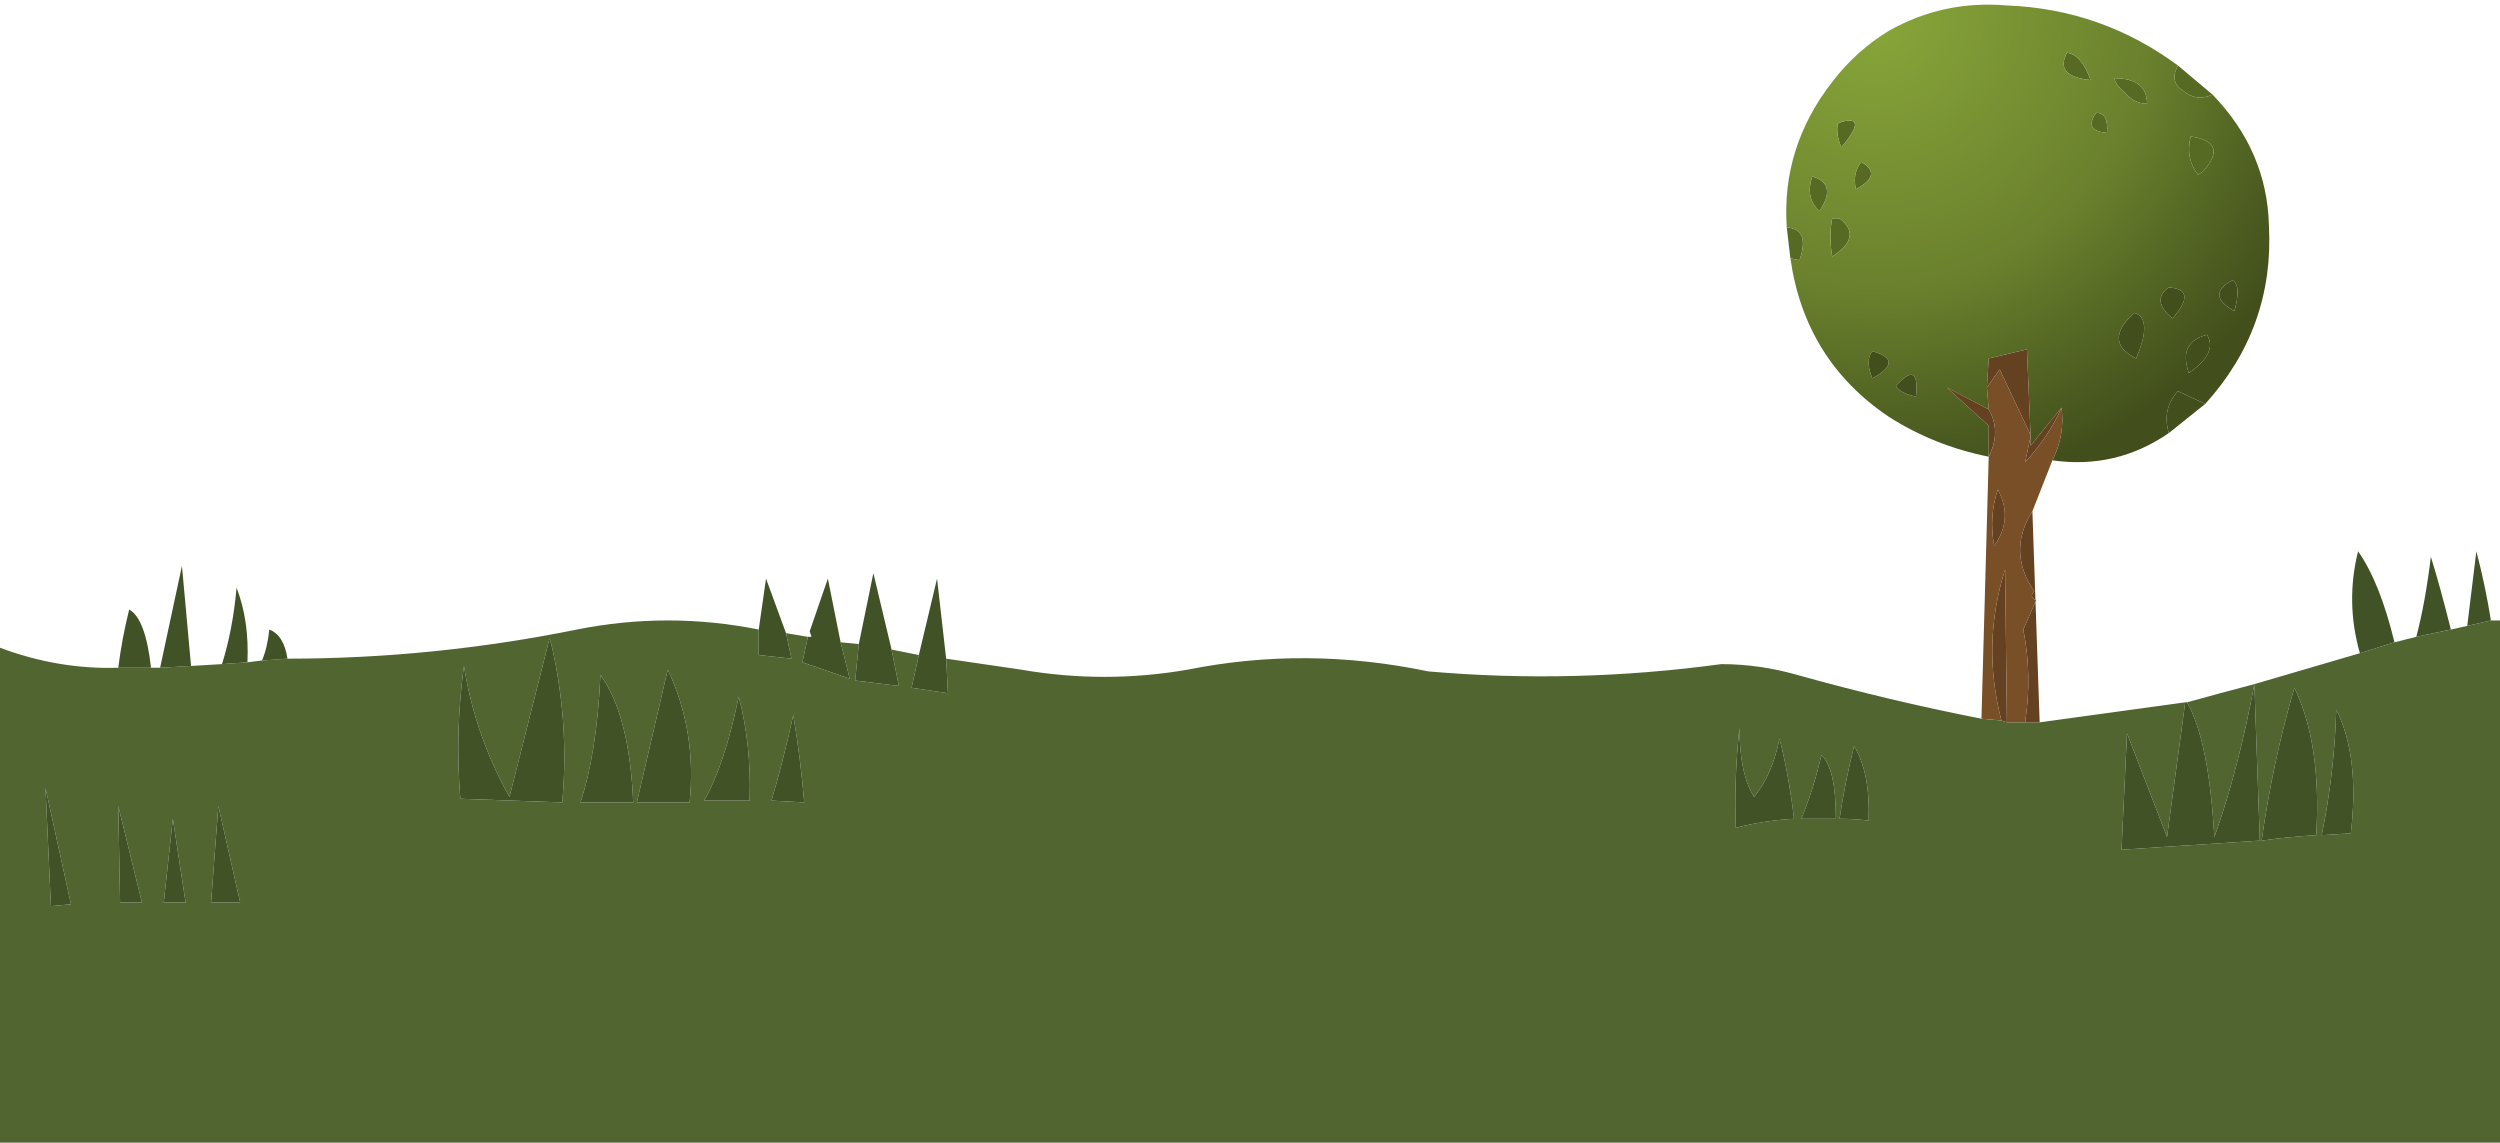
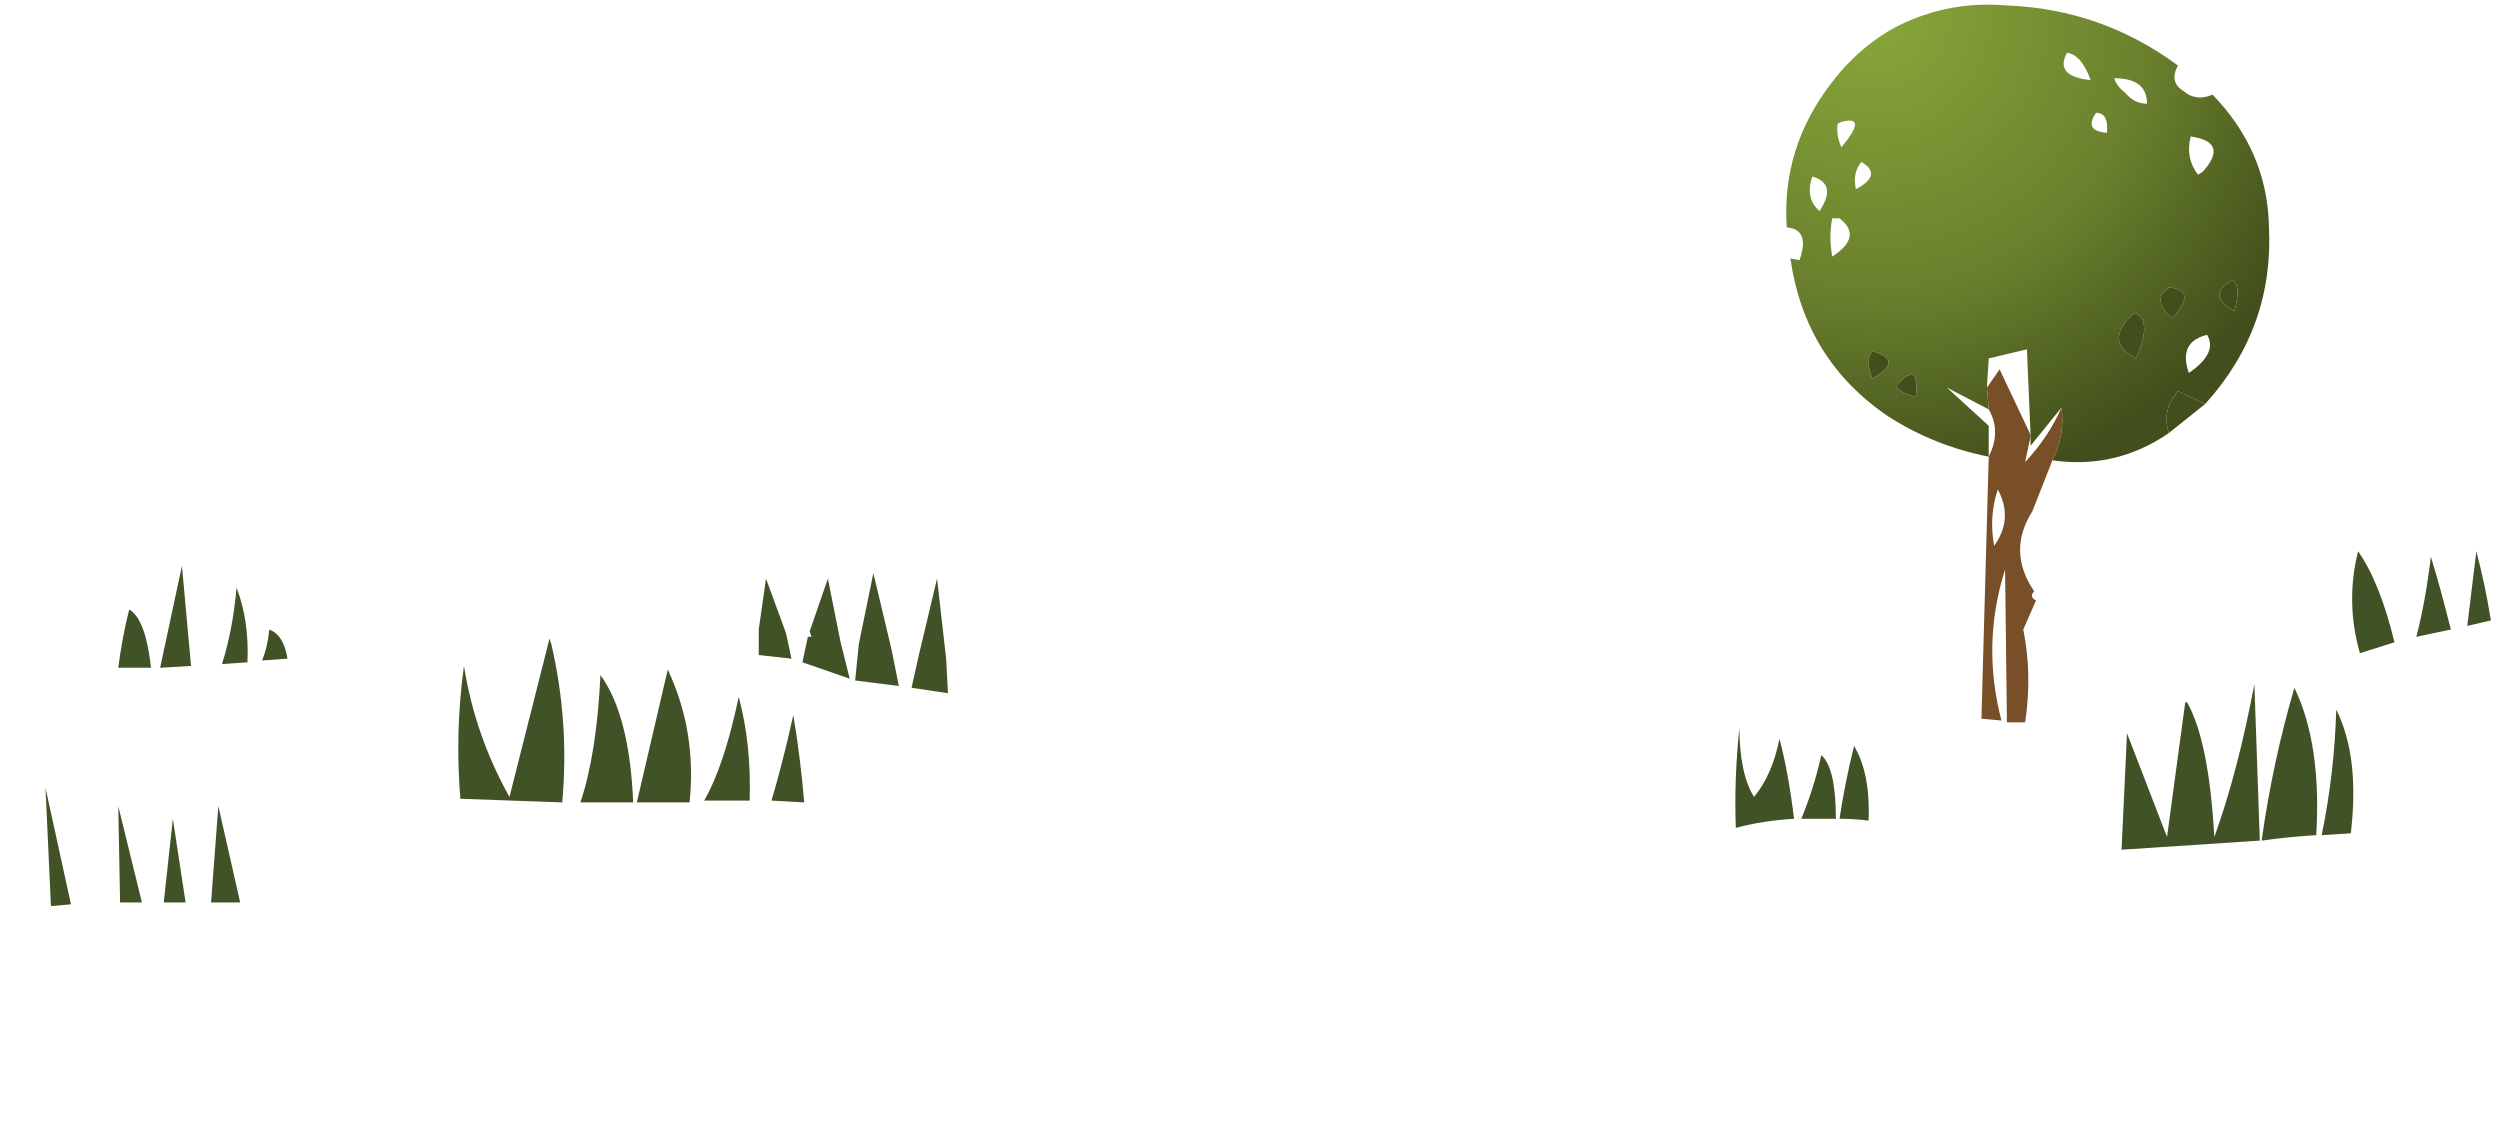
<svg xmlns="http://www.w3.org/2000/svg" height="31.4px" width="68.7px">
  <g transform="matrix(1.0, 0.0, 0.0, 1.0, 34.35, 5.8)">
-     <path d="M31.45 11.85 L32.05 11.7 33.0 11.5 33.45 11.4 34.1 11.25 34.35 11.25 34.35 25.6 -34.35 25.6 -34.35 12.0 Q-32.75 12.6 -31.1 12.55 L-30.2 12.55 -29.95 12.55 -29.1 12.5 -28.25 12.45 -27.55 12.4 -27.15 12.35 -26.45 12.3 Q-22.45 12.3 -18.5 11.5 -16.0 11.0 -13.5 11.5 L-13.5 12.2 -12.6 12.3 -12.75 11.6 -12.15 11.7 -12.3 12.4 -11.0 12.85 -11.25 11.85 -10.75 11.9 -10.85 12.9 -9.65 13.05 -9.85 12.05 -9.1 12.2 -9.3 13.1 -8.3 13.25 -8.35 12.3 -6.3 12.6 Q-4.0 13.0 -1.7 12.6 1.55 11.95 4.9 12.65 8.9 13.0 12.95 12.45 14.0 12.45 15.05 12.75 17.55 13.45 20.1 13.95 L20.65 14.0 20.8 14.05 21.3 14.05 21.7 14.05 25.7 13.5 25.2 17.2 24.1 14.35 23.95 17.55 27.75 17.3 27.6 13.0 Q27.15 15.4 26.5 17.2 26.35 14.55 25.75 13.5 26.65 13.25 27.6 13.0 L30.5 12.15 31.45 11.85 M-13.75 16.2 Q-13.7 14.65 -14.05 13.35 -14.45 15.25 -15.0 16.2 L-13.75 16.2 M-19.2 11.9 L-19.25 11.75 -20.35 16.1 Q-21.3 14.4 -21.6 12.5 -21.85 14.3 -21.7 16.15 L-18.9 16.25 Q-18.7 14.05 -19.2 11.9 M-12.25 16.25 Q-12.35 15.05 -12.55 13.85 -12.85 15.2 -13.15 16.2 L-12.25 16.25 M-16.85 16.25 L-15.4 16.25 Q-15.2 14.3 -16.0 12.6 L-16.85 16.25 M-18.4 16.25 L-16.95 16.25 Q-17.05 13.85 -17.85 12.75 -17.95 14.9 -18.4 16.25 M-28.55 19.0 L-27.75 19.0 -28.35 16.35 -28.55 19.0 M-29.6 16.7 L-29.85 19.0 -29.25 19.0 -29.6 16.7 M-31.05 19.0 L-30.45 19.0 -31.1 16.35 -31.05 19.0 M-32.95 19.1 L-32.4 19.05 -33.1 15.85 -32.95 19.1 M29.85 13.7 Q29.8 15.45 29.45 17.15 L30.25 17.1 Q30.5 15.0 29.85 13.7 M29.3 17.15 Q29.45 14.65 28.7 13.1 28.1 15.15 27.8 17.3 28.5 17.2 29.3 17.15 M17.0 16.75 Q17.05 15.45 16.6 14.7 16.35 15.7 16.2 16.7 16.6 16.7 17.0 16.75 M15.7 14.95 Q15.5 15.85 15.15 16.7 L16.1 16.7 Q16.1 15.3 15.7 14.95 M14.95 16.7 Q14.8 15.45 14.55 14.5 14.35 15.5 13.85 16.1 13.45 15.45 13.45 14.2 13.3 15.6 13.35 16.95 14.1 16.75 14.95 16.7" fill="#506530" fill-rule="evenodd" stroke="none" />
    <path d="M32.05 11.7 Q32.3 10.75 32.45 9.5 32.7 10.3 33.0 11.5 L32.05 11.7 M33.45 11.4 L33.7 9.35 Q33.95 10.3 34.1 11.25 L33.45 11.4 M-31.1 12.55 Q-31.0 11.75 -30.8 10.95 -30.35 11.2 -30.2 12.55 L-31.1 12.55 M-29.95 12.55 L-29.35 9.75 -29.1 12.5 -29.95 12.55 M-28.25 12.45 Q-27.95 11.5 -27.85 10.35 -27.5 11.25 -27.55 12.4 L-28.25 12.45 M-27.15 12.35 Q-27.0 12.0 -26.95 11.5 -26.55 11.65 -26.45 12.3 L-27.15 12.35 M-13.5 11.5 L-13.3 10.1 -12.75 11.6 -12.6 12.3 -13.5 12.2 -13.5 11.5 M-12.15 11.7 L-12.05 11.7 -12.1 11.55 -11.6 10.1 -11.25 11.85 -11.0 12.85 -12.3 12.4 -12.15 11.7 M-10.75 11.9 L-10.35 9.95 -9.85 12.05 -9.65 13.05 -10.85 12.9 -10.75 11.9 M-9.1 12.2 L-8.6 10.1 -8.35 12.3 -8.3 13.25 -9.3 13.1 -9.1 12.2 M25.7 13.5 L25.75 13.5 Q26.35 14.55 26.5 17.2 27.15 15.4 27.6 13.0 L27.75 17.3 23.95 17.55 24.1 14.35 25.2 17.2 25.7 13.5 M30.5 12.15 Q30.1 10.75 30.45 9.35 31.05 10.2 31.45 11.85 L30.5 12.15 M-19.2 11.9 Q-18.7 14.05 -18.9 16.25 L-21.7 16.15 Q-21.85 14.3 -21.6 12.5 -21.3 14.4 -20.35 16.1 L-19.25 11.75 -19.2 11.9 M-13.75 16.2 L-15.0 16.2 Q-14.45 15.25 -14.05 13.35 -13.7 14.65 -13.75 16.2 M-12.25 16.25 L-13.15 16.2 Q-12.85 15.2 -12.55 13.85 -12.35 15.05 -12.25 16.25 M-18.4 16.25 Q-17.95 14.9 -17.85 12.75 -17.05 13.85 -16.95 16.25 L-18.4 16.25 M-16.85 16.25 L-16.0 12.6 Q-15.2 14.3 -15.4 16.25 L-16.85 16.25 M-28.55 19.0 L-28.35 16.35 -27.75 19.0 -28.55 19.0 M-29.6 16.7 L-29.25 19.0 -29.85 19.0 -29.6 16.7 M-32.95 19.1 L-33.1 15.85 -32.4 19.05 -32.95 19.1 M-31.05 19.0 L-31.1 16.35 -30.45 19.0 -31.05 19.0 M29.85 13.7 Q30.5 15.0 30.25 17.1 L29.45 17.15 Q29.8 15.45 29.85 13.7 M29.3 17.15 Q28.5 17.2 27.8 17.3 28.1 15.15 28.7 13.1 29.45 14.65 29.3 17.15 M17.0 16.75 Q16.6 16.7 16.2 16.7 16.35 15.7 16.6 14.7 17.05 15.45 17.0 16.75 M15.7 14.95 Q16.1 15.3 16.1 16.7 L15.15 16.7 Q15.5 15.85 15.7 14.95 M14.95 16.7 Q14.1 16.75 13.35 16.95 13.3 15.6 13.45 14.2 13.45 15.45 13.85 16.1 14.35 15.5 14.55 14.5 14.8 15.45 14.95 16.7" fill="#425227" fill-rule="evenodd" stroke="none" />
-     <path d="M14.85 1.3 L14.75 0.45 Q15.4 0.5 15.1 1.35 L14.85 1.3 M25.5 -4.0 L26.45 -3.2 Q26.0 -3.0 25.65 -3.3 25.25 -3.55 25.5 -4.0 M23.1 -3.6 Q22.1 -3.7 22.45 -4.35 22.85 -4.3 23.1 -3.6 M25.85 -2.05 Q26.9 -1.9 26.2 -1.1 26.15 -1.05 26.05 -1.0 25.7 -1.45 25.85 -2.05 M24.05 -3.25 Q23.8 -3.45 23.75 -3.65 24.65 -3.65 24.65 -2.95 24.3 -2.95 24.05 -3.25 M23.55 -2.15 Q22.9 -2.2 23.25 -2.7 23.6 -2.7 23.55 -2.15 M16.15 -2.4 L16.25 -2.45 Q17.0 -2.65 16.25 -1.75 16.1 -2.1 16.15 -2.4 M16.8 -1.35 Q17.4 -1.0 16.65 -0.6 16.55 -1.05 16.8 -1.35 M16.2 0.2 Q16.85 0.7 16.0 1.25 15.9 0.7 16.0 0.2 L16.2 0.2 M15.45 -0.95 Q16.15 -0.75 15.65 0.0 15.25 -0.35 15.45 -0.95" fill="#576a24" fill-rule="evenodd" stroke="none" />
    <path d="M20.3 6.75 Q18.8 6.45 17.55 5.65 15.25 4.1 14.85 1.3 L15.1 1.35 Q15.4 0.5 14.75 0.45 14.6 -1.75 16.0 -3.55 16.65 -4.4 17.55 -4.95 19.05 -5.8 20.8 -5.65 23.4 -5.55 25.5 -4.0 25.25 -3.55 25.65 -3.3 26.0 -3.0 26.45 -3.2 27.95 -1.65 28.0 0.4 28.15 3.2 26.25 5.3 L25.5 4.95 Q25.05 5.45 25.25 6.1 23.8 7.1 22.05 6.85 22.4 6.15 22.3 5.4 L21.45 6.45 21.45 6.2 21.45 6.15 21.35 3.8 20.3 4.05 20.25 4.85 20.3 5.45 19.15 4.85 20.3 5.9 20.3 6.75 M16.2 0.2 L16.0 0.2 Q15.9 0.7 16.0 1.25 16.85 0.7 16.2 0.2 M16.8 -1.35 Q16.55 -1.05 16.65 -0.6 17.4 -1.0 16.8 -1.35 M16.15 -2.4 Q16.1 -2.1 16.25 -1.75 17.0 -2.65 16.25 -2.45 L16.15 -2.4 M23.55 -2.15 Q23.6 -2.7 23.25 -2.7 22.9 -2.2 23.55 -2.15 M24.05 -3.25 Q24.3 -2.95 24.65 -2.95 24.65 -3.65 23.75 -3.65 23.8 -3.45 24.05 -3.25 M25.85 -2.05 Q25.7 -1.45 26.05 -1.0 26.15 -1.05 26.2 -1.1 26.9 -1.9 25.85 -2.05 M23.1 -3.6 Q22.85 -4.3 22.45 -4.35 22.1 -3.7 23.1 -3.6 M17.85 4.7 L17.75 4.8 Q17.85 5.0 18.3 5.1 18.4 4.15 17.85 4.7 M17.1 3.85 Q16.9 4.1 17.1 4.6 18.0 4.1 17.1 3.85 M24.1 3.0 Q23.55 3.65 24.35 4.05 24.5 3.7 24.55 3.45 24.65 2.9 24.3 2.8 L24.1 3.0 M25.25 2.1 Q24.75 2.45 25.35 2.95 26.05 2.15 25.25 2.1 M27.05 2.75 Q27.25 2.05 27.0 1.9 26.25 2.3 27.05 2.75 M26.3 3.4 Q25.5 3.6 25.8 4.45 26.6 3.9 26.3 3.4 M15.45 -0.95 Q15.25 -0.35 15.65 0.0 16.15 -0.75 15.45 -0.95" fill="url(#gradient0)" fill-rule="evenodd" stroke="none" />
-     <path d="M26.25 5.3 L25.25 6.1 Q25.05 5.45 25.5 4.95 L26.25 5.3 M17.1 3.85 Q18.0 4.1 17.1 4.6 16.9 4.1 17.1 3.85 M17.85 4.7 Q18.4 4.15 18.3 5.1 17.85 5.0 17.75 4.8 L17.85 4.7 M27.05 2.75 Q26.25 2.3 27.0 1.9 27.25 2.05 27.05 2.75 M25.25 2.1 Q26.05 2.15 25.35 2.95 24.75 2.45 25.25 2.1 M24.1 3.0 L24.3 2.8 Q24.65 2.9 24.55 3.45 24.5 3.7 24.35 4.05 23.55 3.65 24.1 3.0 M26.3 3.4 Q26.6 3.9 25.8 4.45 25.5 3.6 26.3 3.4" fill="#424f1c" fill-rule="evenodd" stroke="none" />
-     <path d="M21.5 8.25 L21.7 14.05 21.3 14.05 Q21.5 12.75 21.25 11.5 L21.6 10.7 Q21.4 10.6 21.55 10.45 20.8 9.35 21.5 8.25 M21.45 6.15 L20.6 4.35 20.25 4.85 20.3 4.05 21.35 3.8 21.45 6.15 M20.3 5.45 Q20.65 6.05 20.3 6.75 L20.3 5.9 19.15 4.85 20.3 5.45 M20.6 7.75 Q20.95 8.5 20.45 9.2 20.3 8.4 20.55 7.65 L20.6 7.75 M20.65 14.0 Q20.1 11.9 20.75 9.85 L20.8 14.05 20.65 14.0 M22.3 5.4 Q21.95 6.2 21.3 6.9 L21.45 6.2 21.45 6.45 22.3 5.4" fill="#644120" fill-rule="evenodd" stroke="none" />
+     <path d="M26.25 5.3 L25.25 6.1 Q25.05 5.45 25.5 4.95 L26.25 5.3 M17.1 3.85 Q18.0 4.1 17.1 4.6 16.9 4.1 17.1 3.85 M17.85 4.7 Q18.4 4.15 18.3 5.1 17.85 5.0 17.75 4.8 L17.85 4.7 M27.05 2.75 Q26.25 2.3 27.0 1.9 27.25 2.05 27.05 2.75 M25.25 2.1 Q26.05 2.15 25.35 2.95 24.75 2.45 25.25 2.1 M24.1 3.0 L24.3 2.8 Q24.65 2.9 24.55 3.45 24.5 3.7 24.35 4.05 23.55 3.65 24.1 3.0 M26.3 3.4 " fill="#424f1c" fill-rule="evenodd" stroke="none" />
    <path d="M20.1 13.95 L20.3 6.75 Q20.65 6.05 20.3 5.45 L20.25 4.85 20.6 4.35 21.45 6.15 21.45 6.2 21.3 6.9 Q21.95 6.2 22.3 5.4 22.4 6.15 22.05 6.85 L21.5 8.25 Q20.8 9.35 21.55 10.45 21.4 10.6 21.6 10.7 L21.25 11.5 Q21.5 12.75 21.3 14.05 L20.8 14.05 20.75 9.85 Q20.1 11.9 20.65 14.0 L20.1 13.95 M20.6 7.75 L20.55 7.65 Q20.3 8.4 20.45 9.2 20.95 8.5 20.6 7.75" fill="#784f27" fill-rule="evenodd" stroke="none" />
  </g>
  <defs>
    <radialGradient cx="0" cy="0" gradientTransform="matrix(0.017, 0.0, 0.0, 0.017, 17.15, -5.4)" gradientUnits="userSpaceOnUse" id="gradient0" r="819.2" spreadMethod="pad">
      <stop offset="0.0" stop-color="#89a73a" />
      <stop offset="0.549" stop-color="#6a802d" />
      <stop offset="0.761" stop-color="#536523" />
      <stop offset="0.945" stop-color="#424f1c" />
    </radialGradient>
  </defs>
</svg>